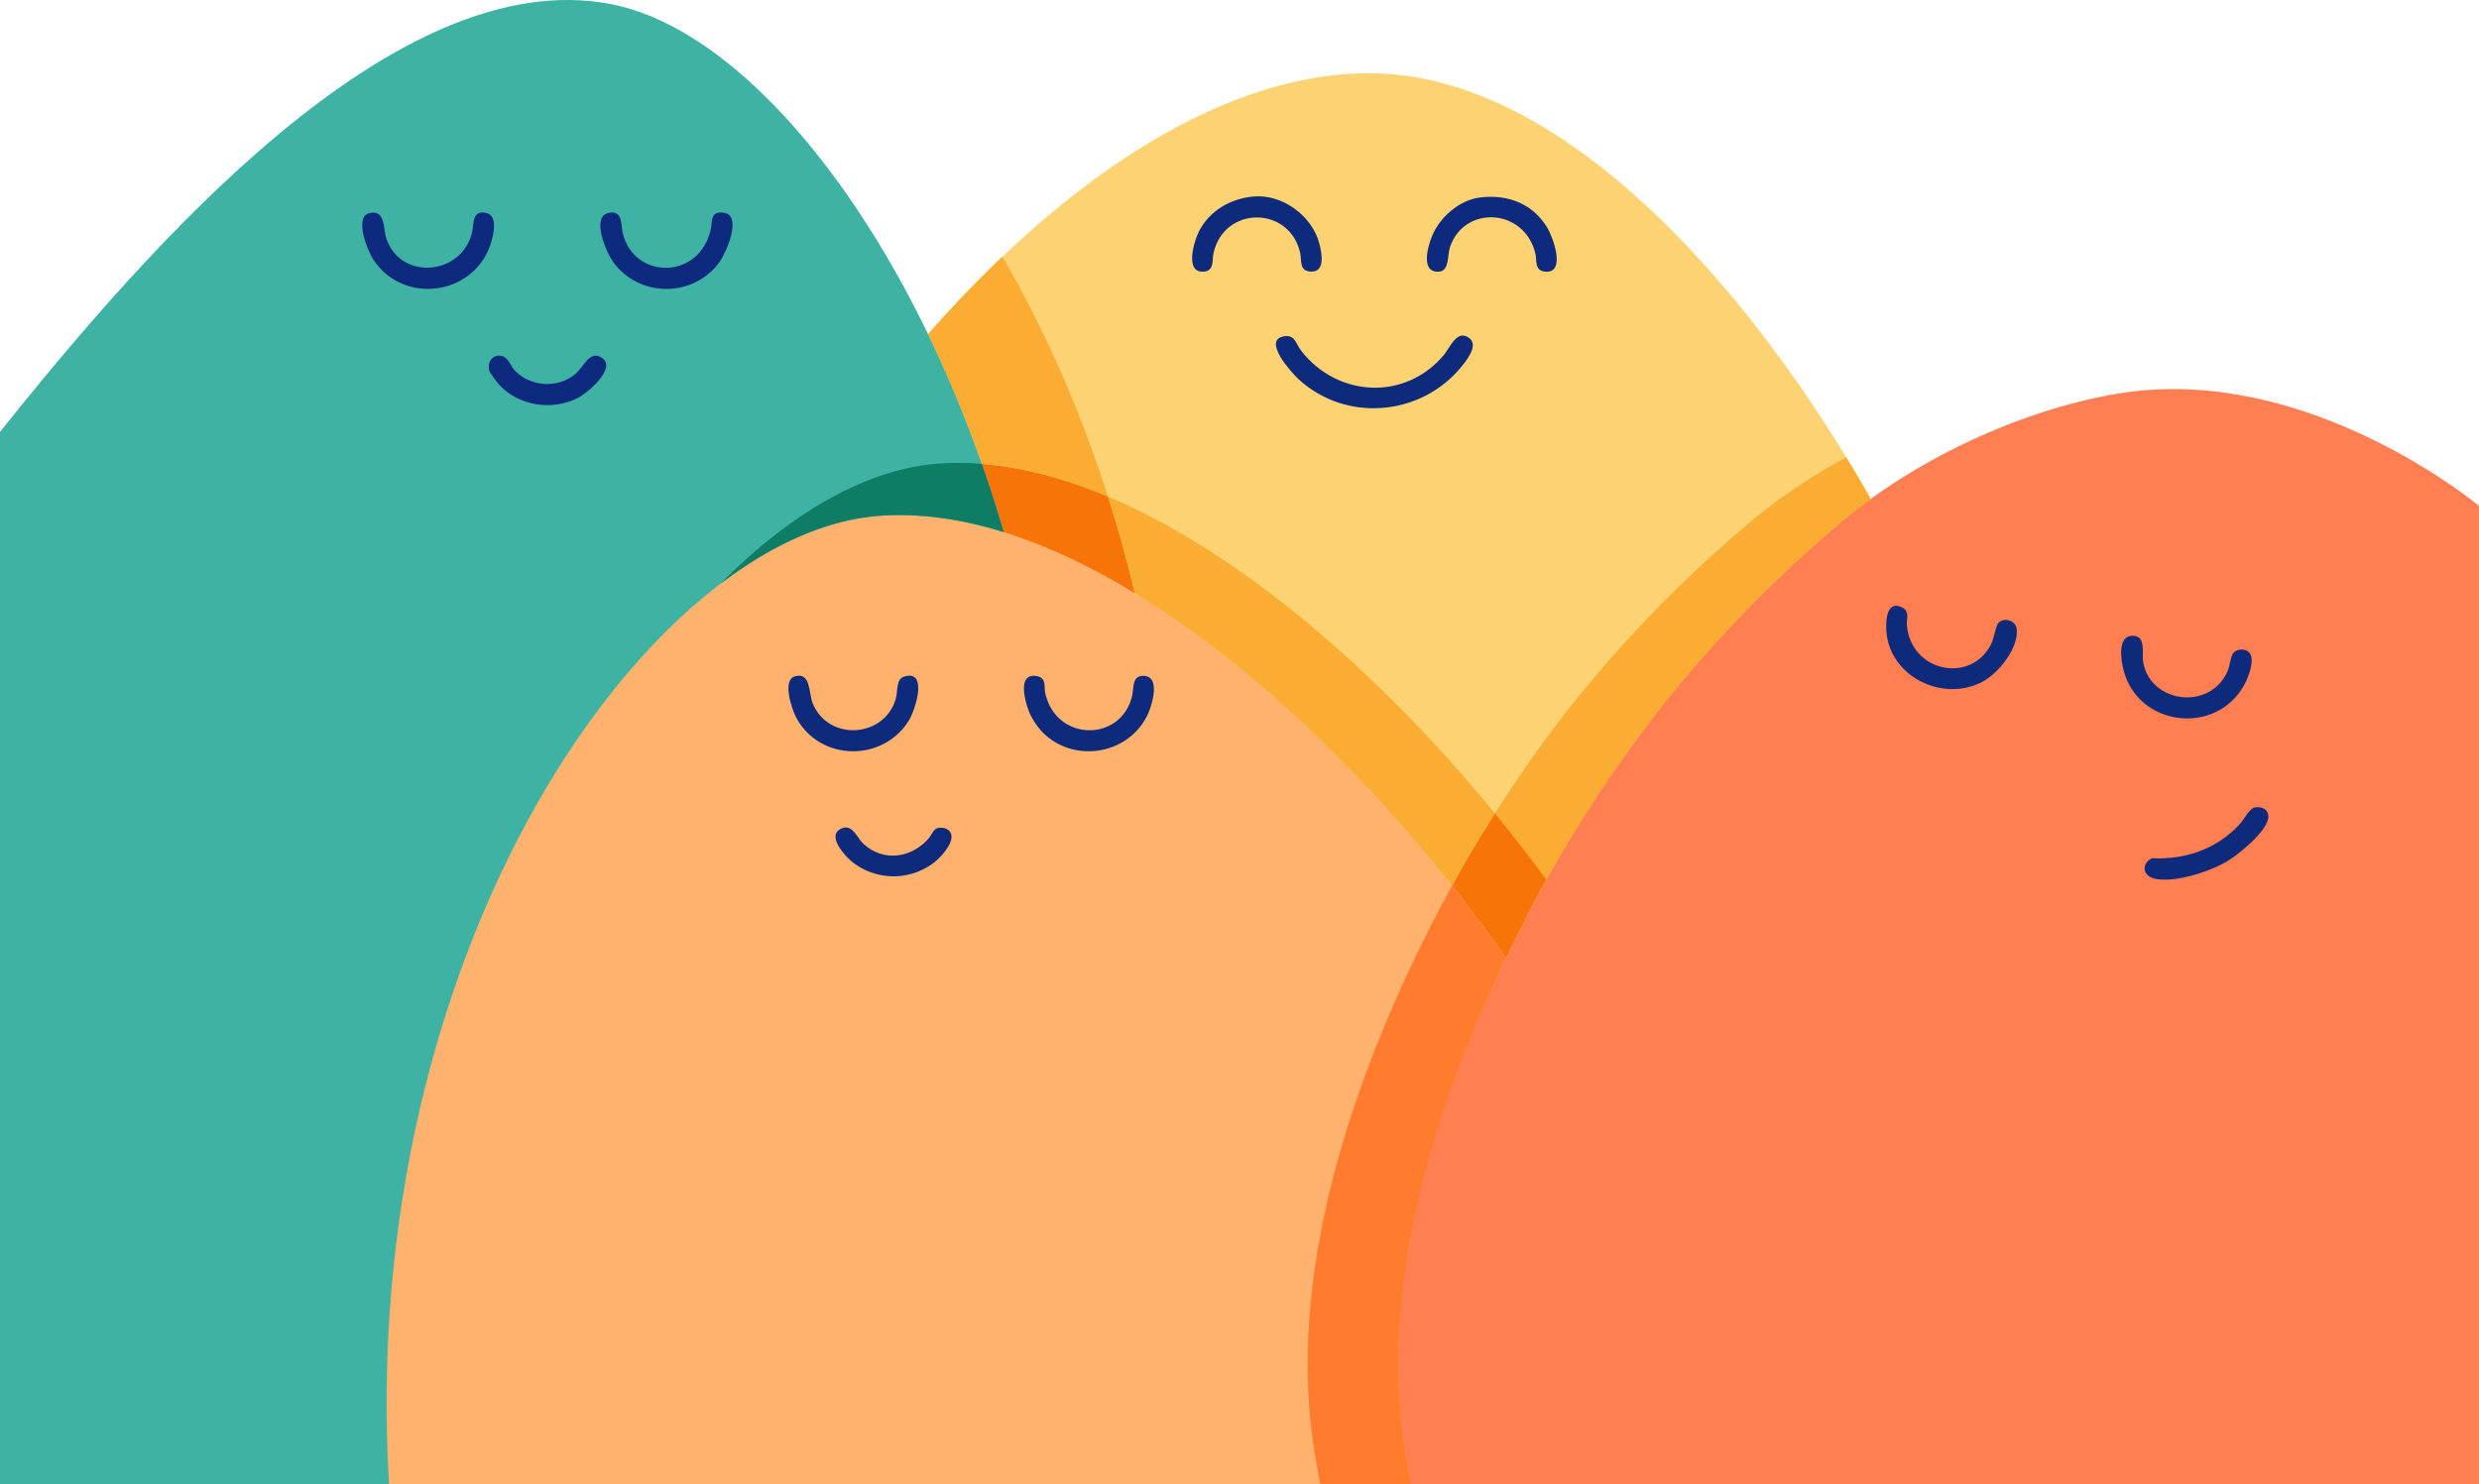
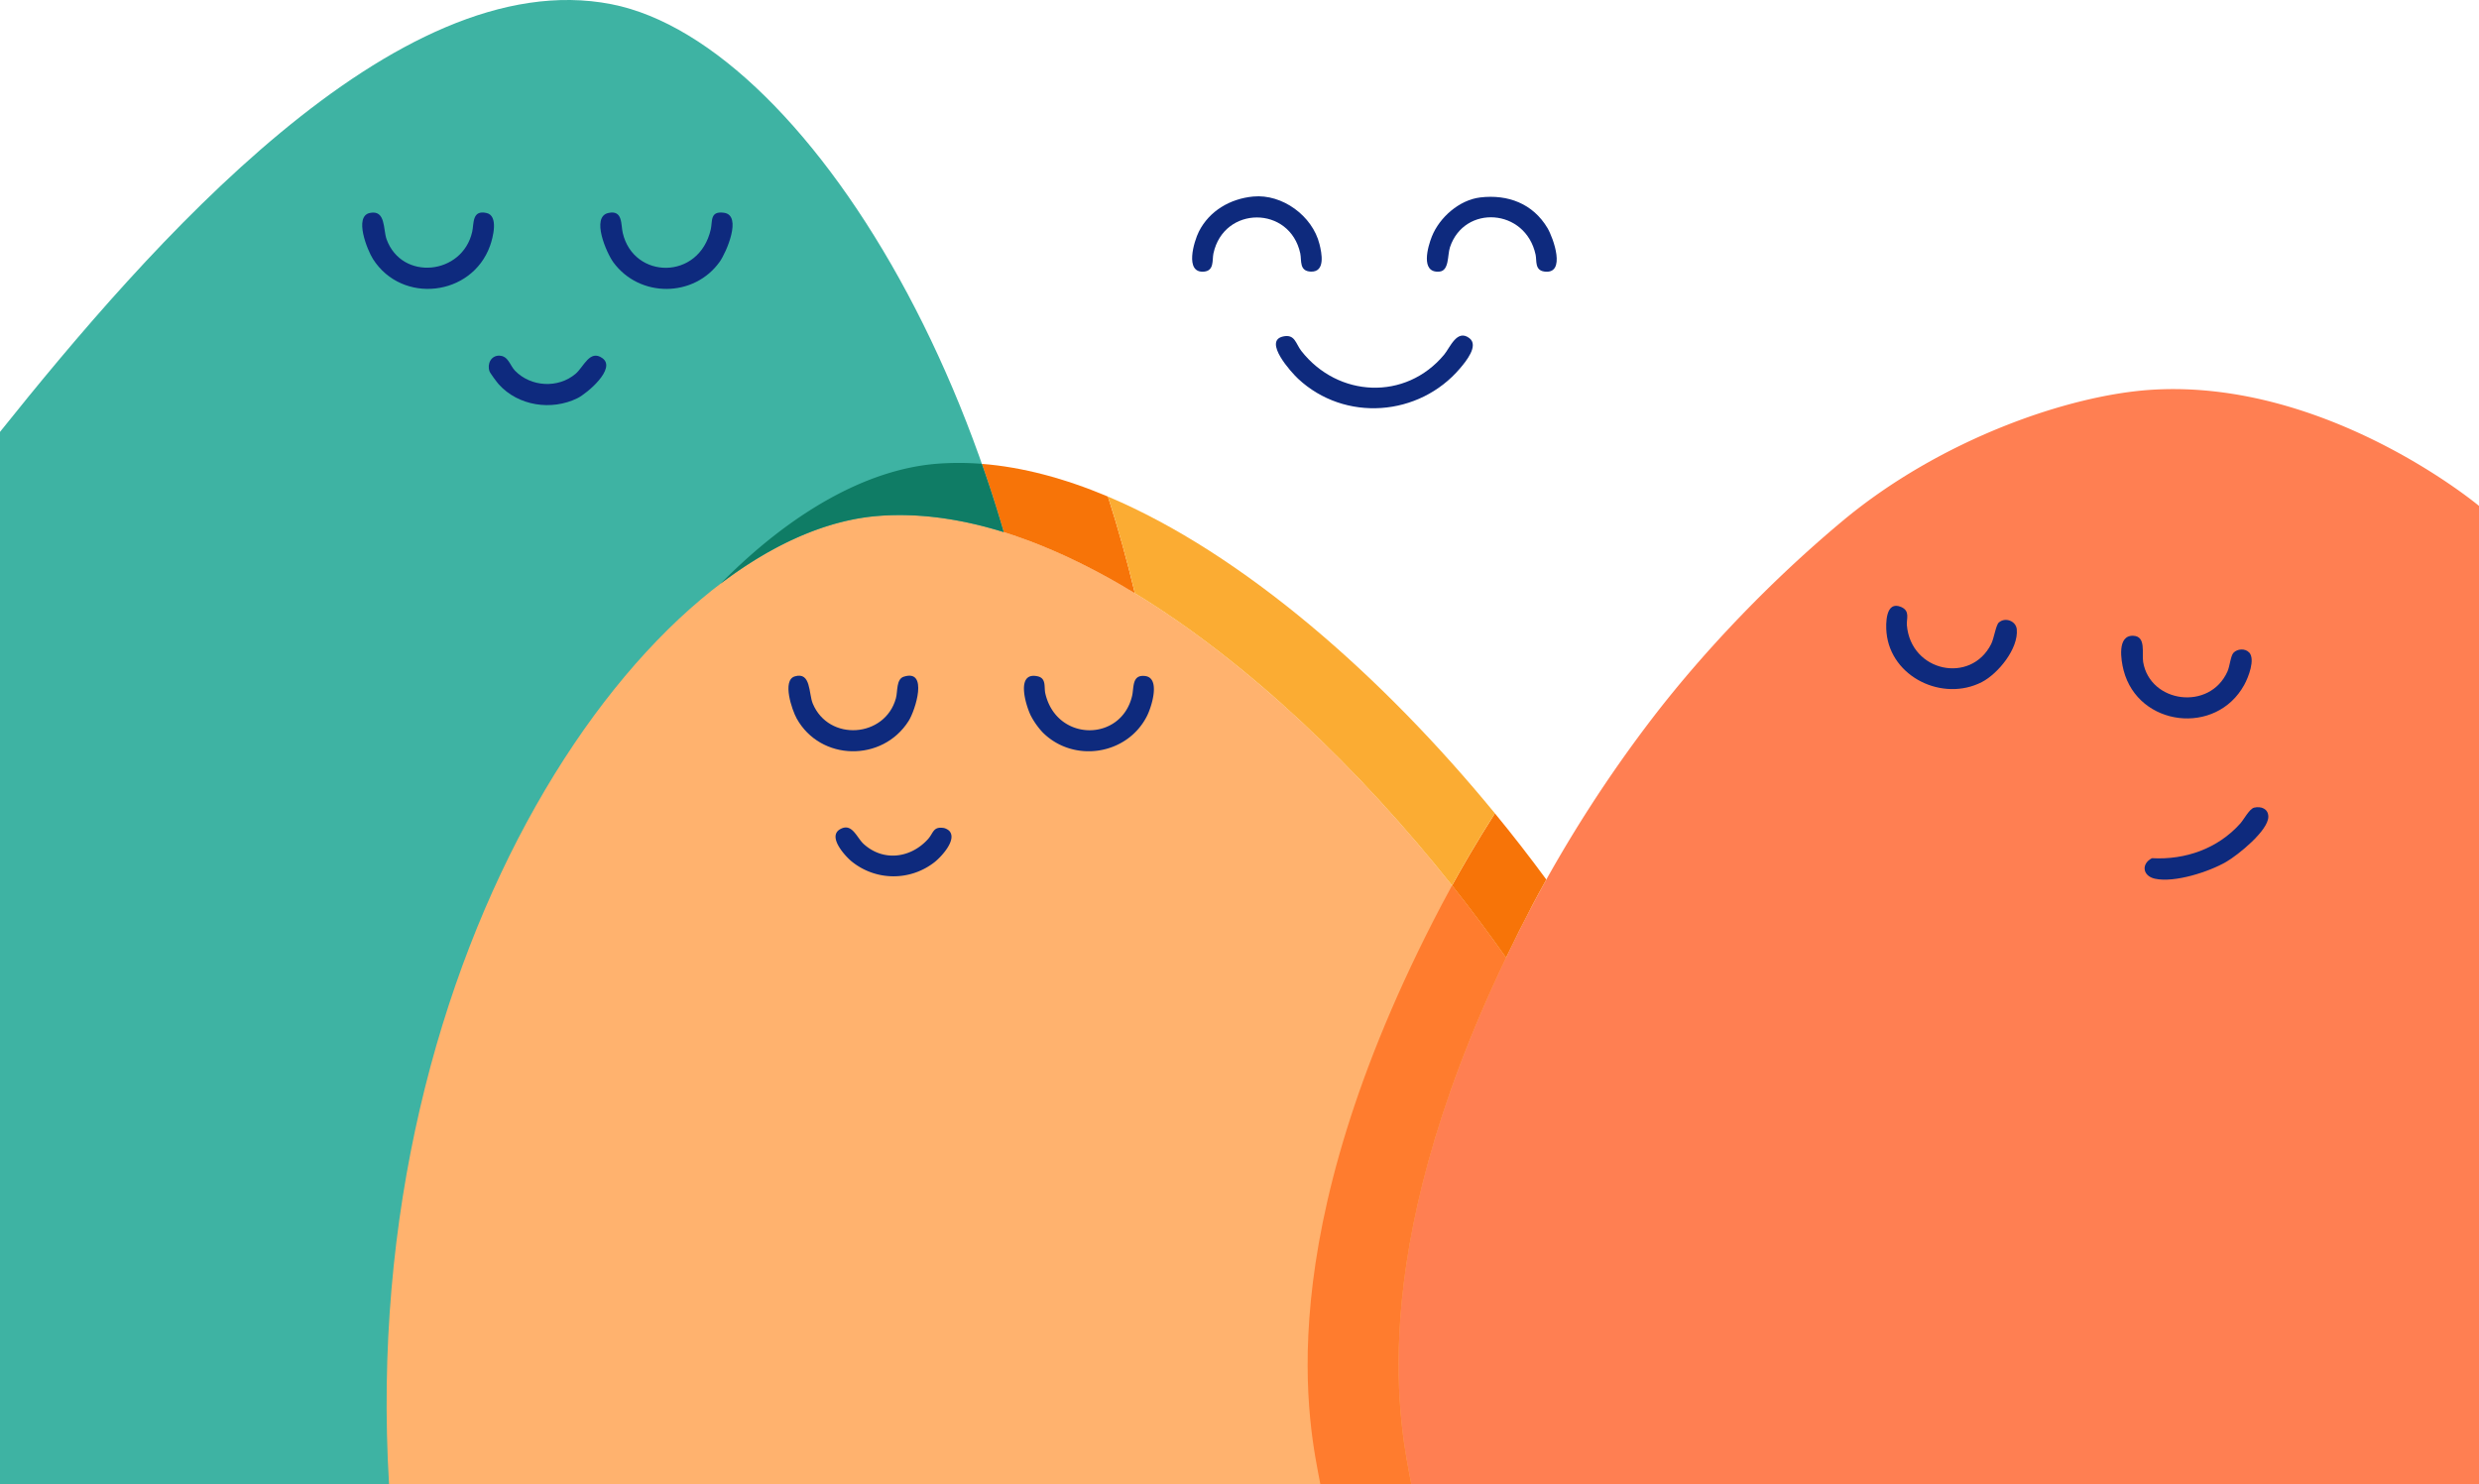
<svg xmlns="http://www.w3.org/2000/svg" id="Layer_2" data-name="Layer 2" viewBox="0 0 1600 958.14">
  <title>logo_mindfulness_final</title>
  <g id="yellow">
-     <path id="yellow-2" data-name="yellow" d="M676.09,479.17c-86.71,163,211.9,321.74,407.61,321.74s432-166.76,354.34-334.24C1379.35,340,1237,132.44,1083.7,132.44S766.3,309.61,676.09,479.17Z" transform="translate(-200 -85.17)" fill="#fdd273" />
    <path id="yellow-3" data-name="yellow" d="M1028.07,302.41c7.78-1.75,8.16,4.64,11.82,9.31,23.62,30.18,67.33,32.26,92.16,2.46,3.9-4.69,8.31-16.75,16.28-10.73,6.37,4.81-2.35,15.22-5.95,19.48-26.4,31.2-74.42,34.91-104.56,6.76-4.46-4.16-22.7-24.36-9.75-27.27Z" transform="translate(-200 -85.17)" fill="#0e2a7d" />
    <path id="yellow-4" data-name="yellow" d="M1008.84,212.05c18.8-1.79,38.26,12.52,42.78,30.71,1.42,5.72,4,18-5.45,17.77-7.75-.22-6-7.11-6.94-11.74-6.69-31-49.36-30.95-56.05,0-.91,4.24.65,11.17-6.13,11.75-12.68,1.07-6.44-19.57-3.25-25.9,6.8-13.45,20.29-21.18,35-22.59Z" transform="translate(-200 -85.17)" fill="#0e2a7d" />
    <path id="yellow-5" data-name="yellow" d="M1155.31,212.64c17.92-2.14,34.07,4,43.44,19.71,3.81,6.41,12.31,30.11-2,28.13-6.32-.88-4.8-7-5.64-10.9-6.51-30.06-46.09-32.47-55.27-4.79-1.7,5.13-.39,15.23-6.91,15.74-12.4,1-7.34-16.25-4.78-22.66,4.94-12.39,17.76-23.63,31.21-25.23Z" transform="translate(-200 -85.17)" fill="#0e2a7e" />
  </g>
  <g id="blue">
    <path id="green" d="M881.52,652c.43,36.5-11.86,322-123.91,391.31H200V364C295.65,244.39,455.43,60.7,594.57,87.87,724.91,113.33,878.26,372.65,881.52,652Z" transform="translate(-200 -85.17)" fill="#3eb3a3" />
    <path id="green-2" data-name="green" d="M592.63,222.67c9.53-2.11,8,7.51,9.32,12.93,7,30,49.33,30.71,56.81-2.41,1.19-5.24-.68-12,8.61-10.64,11.85,1.74,1.33,25.77-2.9,31.67-16.57,23.17-51.69,23.32-68.58.32-4.4-6-14.63-29.35-3.26-31.87Z" transform="translate(-200 -85.17)" fill="#0e2a7e" />
    <path id="green-3" data-name="green" d="M438.63,222.67c10.47-2.29,8.59,10.69,10.88,17,9.89,27.11,49,23,55.26-4.85,1.19-5.26-.25-14.31,9.29-12.13,7.79,1.77,4.14,15.84,2.21,21.21-11.71,32.6-56.77,37.86-75.51,8.55-3.74-5.86-12.41-27.53-2.13-29.78Z" transform="translate(-200 -85.17)" fill="#0e2a7e" />
    <path id="green-4" data-name="green" d="M522.32,314.8c5.81.17,6.77,6.28,10.07,9.69,10.24,10.57,27.89,11.55,39.12,2,5.24-4.44,9.15-15.93,17.3-10.08,9.26,6.65-10,22.81-16.08,25.82-16.68,8.23-38.21,5.06-50.81-8.93-1.16-1.29-5.6-7.2-6-8.47-1.62-4.7,1-10.2,6.43-10.06Z" transform="translate(-200 -85.17)" fill="#0e2a7e" />
  </g>
  <g id="peach">
    <path id="peach-2" data-name="peach" d="M1245.65,830.26c89.17,198.83,76.09,213-66.3,213H451.09c-20.66-346.74,168.56-613,315.21-625C939.13,404.17,1165.22,650.91,1245.65,830.26Z" transform="translate(-200 -85.17)" fill="#ffb26e" />
    <path id="peach-3" data-name="peach" d="M873,558.05a49,49,0,0,1-7.76-11c-3.23-6.65-9.85-28.46,4.51-25.24,5.71,1.27,4,7,4.91,11,7.17,31.38,48.89,31.53,56,1.73,1.31-5.49-.24-14.05,8.52-12.91,10,1.3,4.06,19.94,1.13,25.75C927.61,572.61,893,578,873,558.05Z" transform="translate(-200 -85.17)" fill="#0e2a7d" />
    <path id="peach-4" data-name="peach" d="M713,521.83c10.53-3.11,8.86,11.06,11.58,17.58,10.33,24.73,46.63,22.05,53.65-3.38,1.26-4.58.1-12.41,5.12-14,16-5.11,7.43,21.75,3.09,28.6-16.91,26.68-56.9,26-72.25-1.61-3-5.43-9.62-24.69-1.19-27.18Z" transform="translate(-200 -85.17)" fill="#0e2a7d" />
    <path id="peach-5" data-name="peach" d="M812.65,621.56c5.24,5.6-4.91,16.54-9.3,20.08a42.89,42.89,0,0,1-53.81-.43c-4.43-3.72-15.59-16.06-7.24-20.74,7.68-4.3,10.56,5.45,15.17,9.62,12.73,11.54,30.4,9.1,41.49-3.2,3.59-4,3.23-8.32,10.32-7.14a8.05,8.05,0,0,1,3.37,1.8Z" transform="translate(-200 -85.17)" fill="#0e2a7d" />
  </g>
  <g id="red">
    <path id="red-2" data-name="red" d="M1800,1043.31V411.78s-97.78-81.85-210.87-75c-53.72,3.26-136.76,32-200,84.79-45.9,38.31-88.78,83.3-121.74,126.08a864.86,864.86,0,0,0-78.26,121.74c-114.13,217.39-84.78,339.13-78.26,373.92Z" transform="translate(-200 -85.17)" fill="#ff7f52" />
    <path id="red-3" data-name="red" d="M1490.06,487.11c4-3.68,11.09-1.14,11.61,4.34,1.18,12.43-12,28.62-22.54,34.06-25.16,12.94-58.72-3.09-61.53-31.85-.57-5.8-.63-20.91,9.4-16.64,6,2.56,3.39,7.73,3.73,11.71C1433.25,519,1472,527,1485.13,501c1.84-3.61,3-12.1,4.93-13.92Z" transform="translate(-200 -85.17)" fill="#0e2a7d" />
    <path id="red-4" data-name="red" d="M1651.65,506.36c4.11,4.51-.54,16.15-3.11,20.86-18.11,33.18-68.43,27.13-77.91-9.25-1.7-6.51-4.36-22.78,6.23-22.34,8.46.35,5.42,11.21,6.39,17,4.5,26.44,42.89,31.62,54.37,6.13,1.63-3.63,2-10,3.91-12.13,2.47-2.66,7.56-3,10.11-.21Z" transform="translate(-200 -85.17)" fill="#0e2a7d" />
    <path id="red-5" data-name="red" d="M1654.89,606.58c4.51-1.05,9.13.76,9.14,5.84,0,9-19.6,24.77-27.12,29.13-11.17,6.49-33.44,13.71-46.09,10.92-7.92-1.75-9-9.57-1.91-13.25,21.59,1.19,42.48-6.16,57-22.37,2.36-2.63,5.91-9.55,9-10.27Z" transform="translate(-200 -85.17)" fill="#0e2a7d" />
  </g>
  <g id="shadows">
-     <path id="red2" d="M1389.13,421.57q8.91-7.44,18.31-14.23-7.5-13.26-15.8-26.88a369.39,369.39,0,0,0-61.21,41.11c-45.89,38.31-88.77,83.3-121.73,126.08-17.2,22.33-31.89,43.86-43.85,62.63,11.54,14.06,22.62,28.34,33.17,42.71a875.44,875.44,0,0,1,69.37-105.34C1300.35,504.87,1343.23,459.88,1389.13,421.57Z" transform="translate(-200 -85.17)" fill="#fbac33" />
    <path id="red1" d="M1130.43,669.39c-114.13,217.39-84.78,339.13-78.26,373.92h58.7c-6.17-32.93-32.77-143.76,61.16-339.84-11-15.64-22.63-31.24-34.84-46.63C1134.24,662.19,1132,666.46,1130.43,669.39Z" transform="translate(-200 -85.17)" fill="#ff7c2e" />
    <path id="cross1" d="M1137.19,656.84c12.21,15.39,23.86,31,34.84,46.63,5.32-11.09,11-22.44,17.1-34.08,1.89-3.6,4.88-9.22,8.89-16.4-10.55-14.37-21.63-28.65-33.17-42.71C1152.72,629.33,1143.41,645.54,1137.19,656.84Z" transform="translate(-200 -85.17)" fill="#f77408" />
    <path id="cross2" d="M915.08,405.76c-27.62-11.66-55-19.06-81.38-21.12q7.57,21.57,14.13,44.07c1.53.47,3,1,4.58,1.48l.77.25c1.34.44,2.69.91,4,1.38l1.55.54c1.28.45,2.56.92,3.83,1.39l1.75.64,3.78,1.45,1.76.69,3.82,1.54,1.61.67c1.33.55,2.67,1.11,4,1.69l.82.36q7,3,13.92,6.38l1.52.73c1.24.6,2.48,1.22,3.71,1.84l2,1c1.19.6,2.37,1.22,3.56,1.83l2.11,1.1,3.5,1.86,2.13,1.16,3.53,1.93,2,1.13,3.67,2.08,1.21.71q4.37,2.52,8.73,5.17l.77.46Q924.86,436.2,915.08,405.76Z" transform="translate(-200 -85.17)" fill="#f77408" />
    <path id="peach1" d="M915.08,405.76q9.72,30.39,17.4,62.39l-.77-.46c73.58,44.63,146.12,114.35,205.48,189.15,6.22-11.3,15.53-27.51,27.66-46.56C1092.46,522,1002.37,442.61,915.08,405.76Z" transform="translate(-200 -85.17)" fill="#fbac33" />
    <path id="peach2" d="M804.35,384.61c-44.88,3.67-93.75,31.16-139.37,77.47,34-25.87,68.73-41.11,101.32-43.77,26.19-2.15,53.59,1.71,81.53,10.4q-6.54-22.48-14.13-44.07A183.21,183.21,0,0,0,804.35,384.61Z" transform="translate(-200 -85.17)" fill="#0f7c65" />
-     <path id="blue1" d="M846.91,250.94c-16.46,15.66-32.47,32.41-47.9,50a802,802,0,0,1,34.69,83.74c26.42,2.06,53.76,9.46,81.38,21.12C896.82,348.71,873.39,296.22,846.91,250.94Z" transform="translate(-200 -85.17)" fill="#fbac33" />
  </g>
</svg>